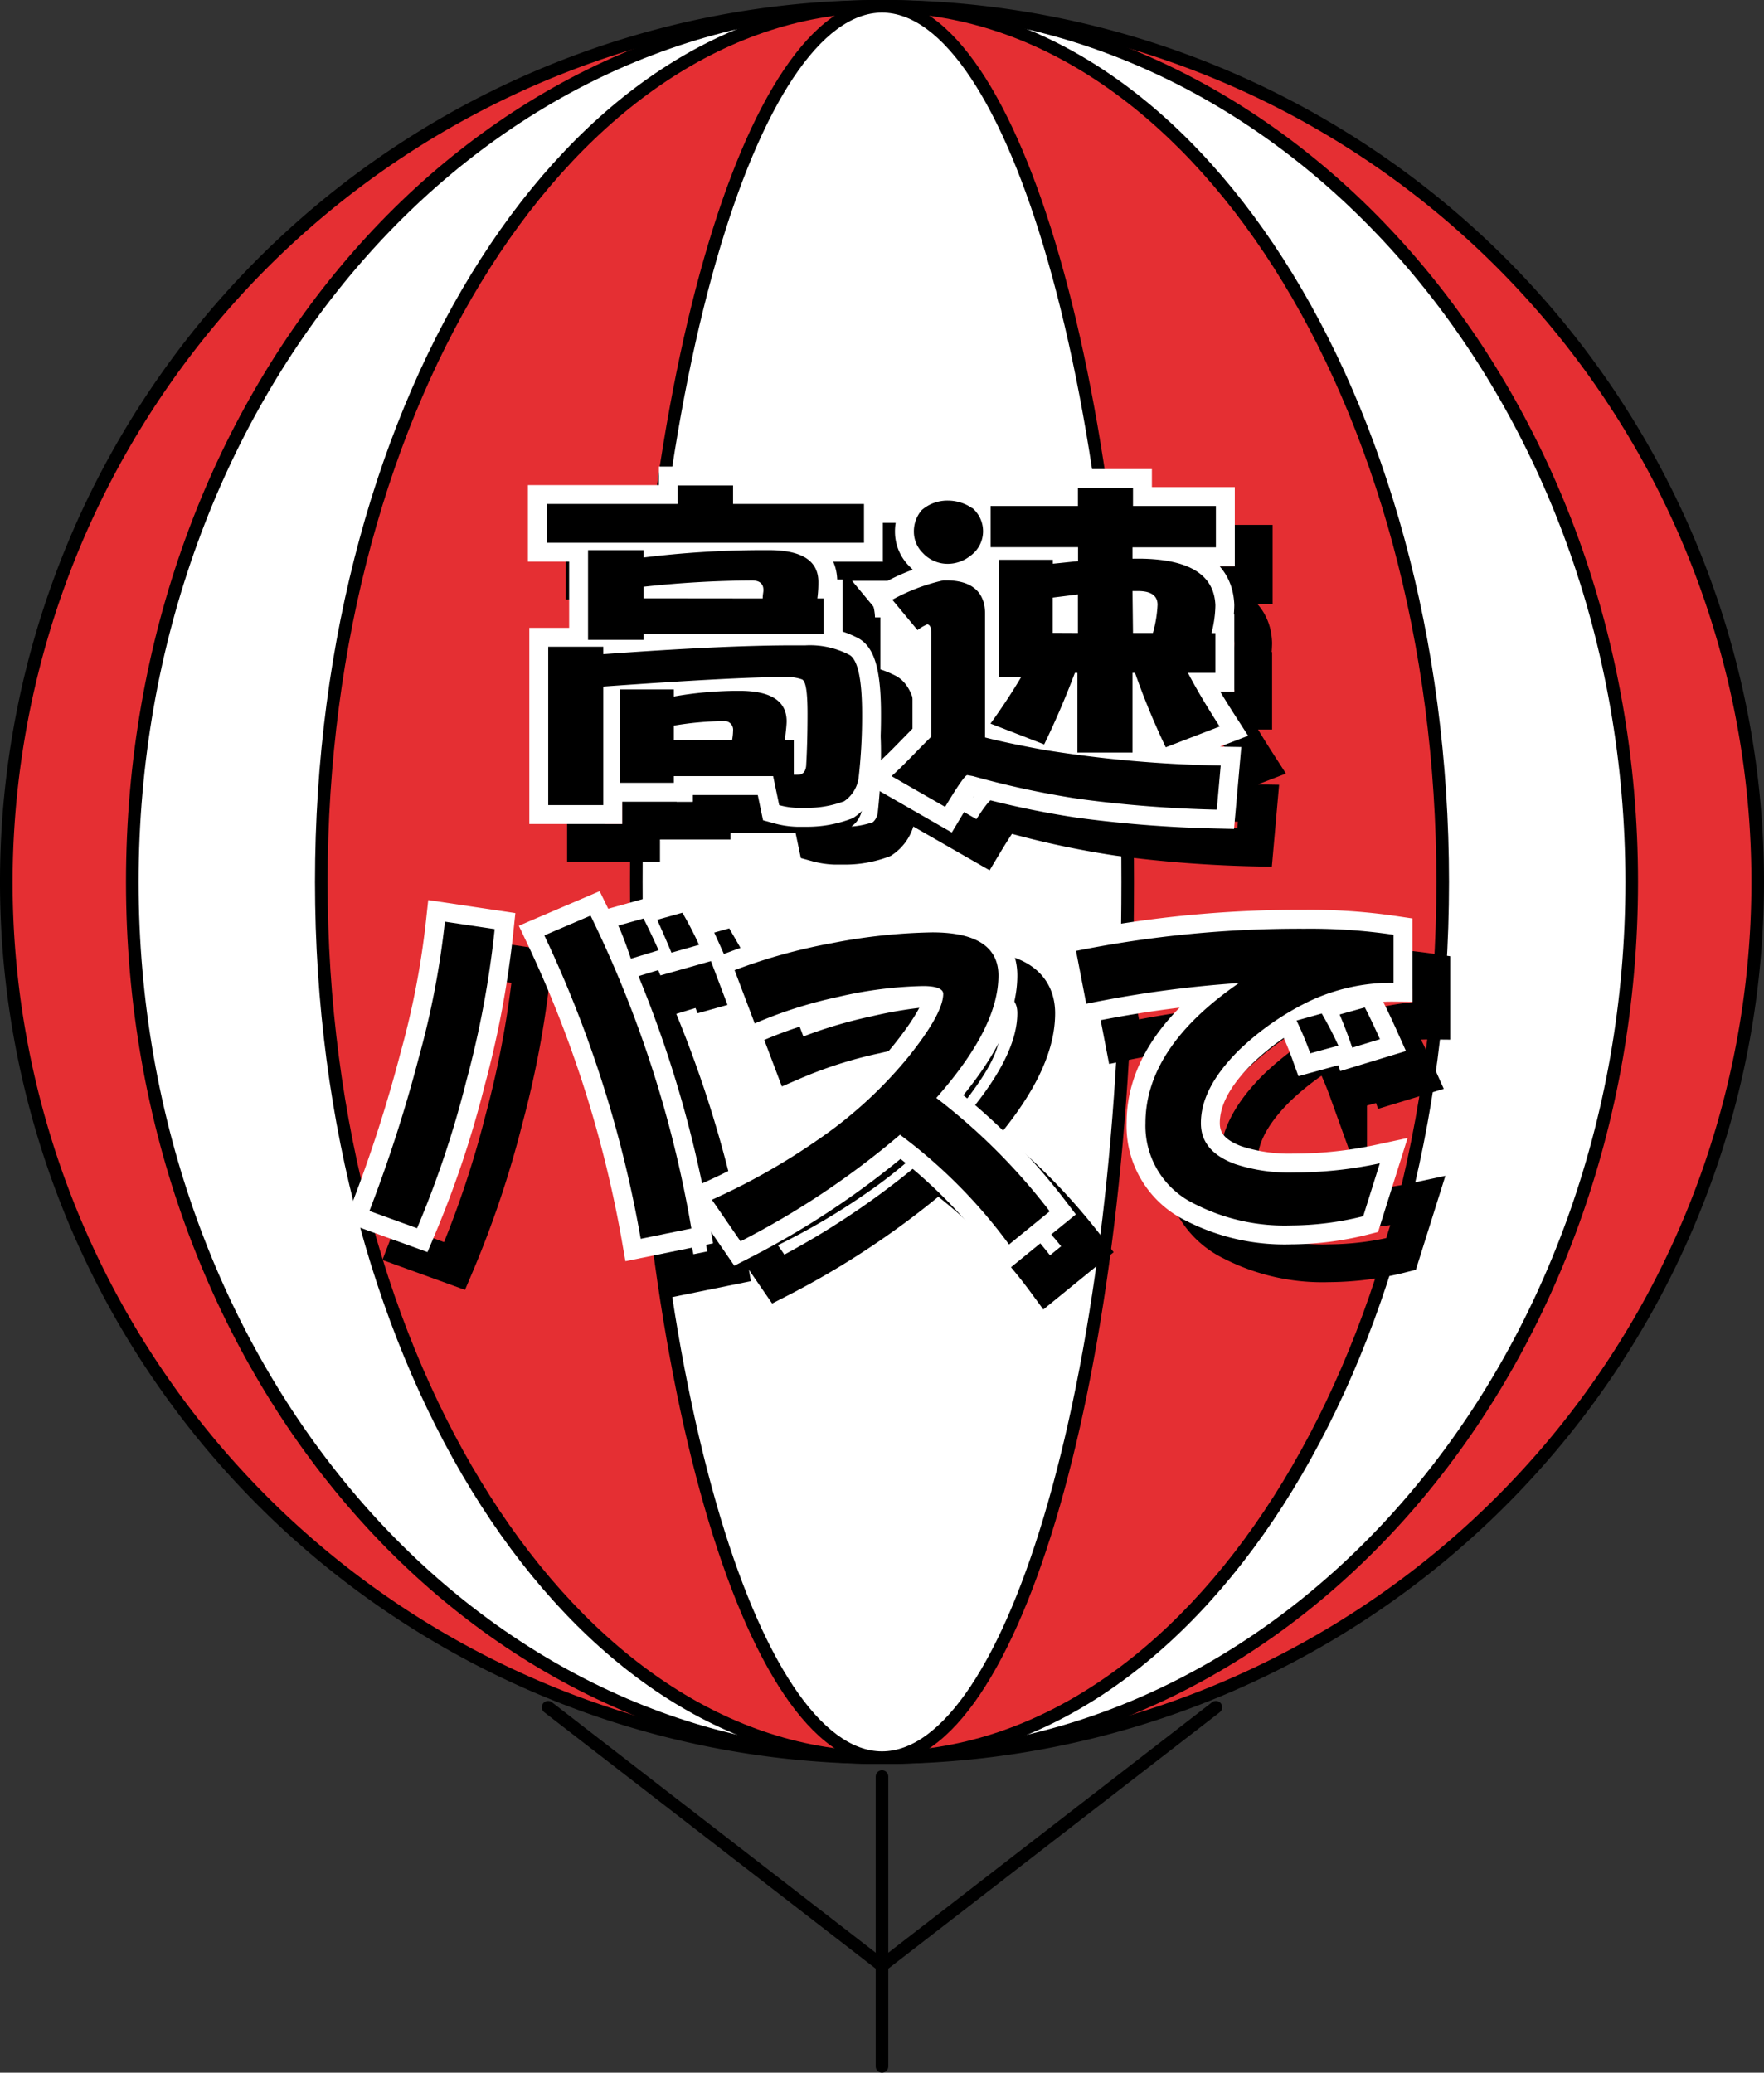
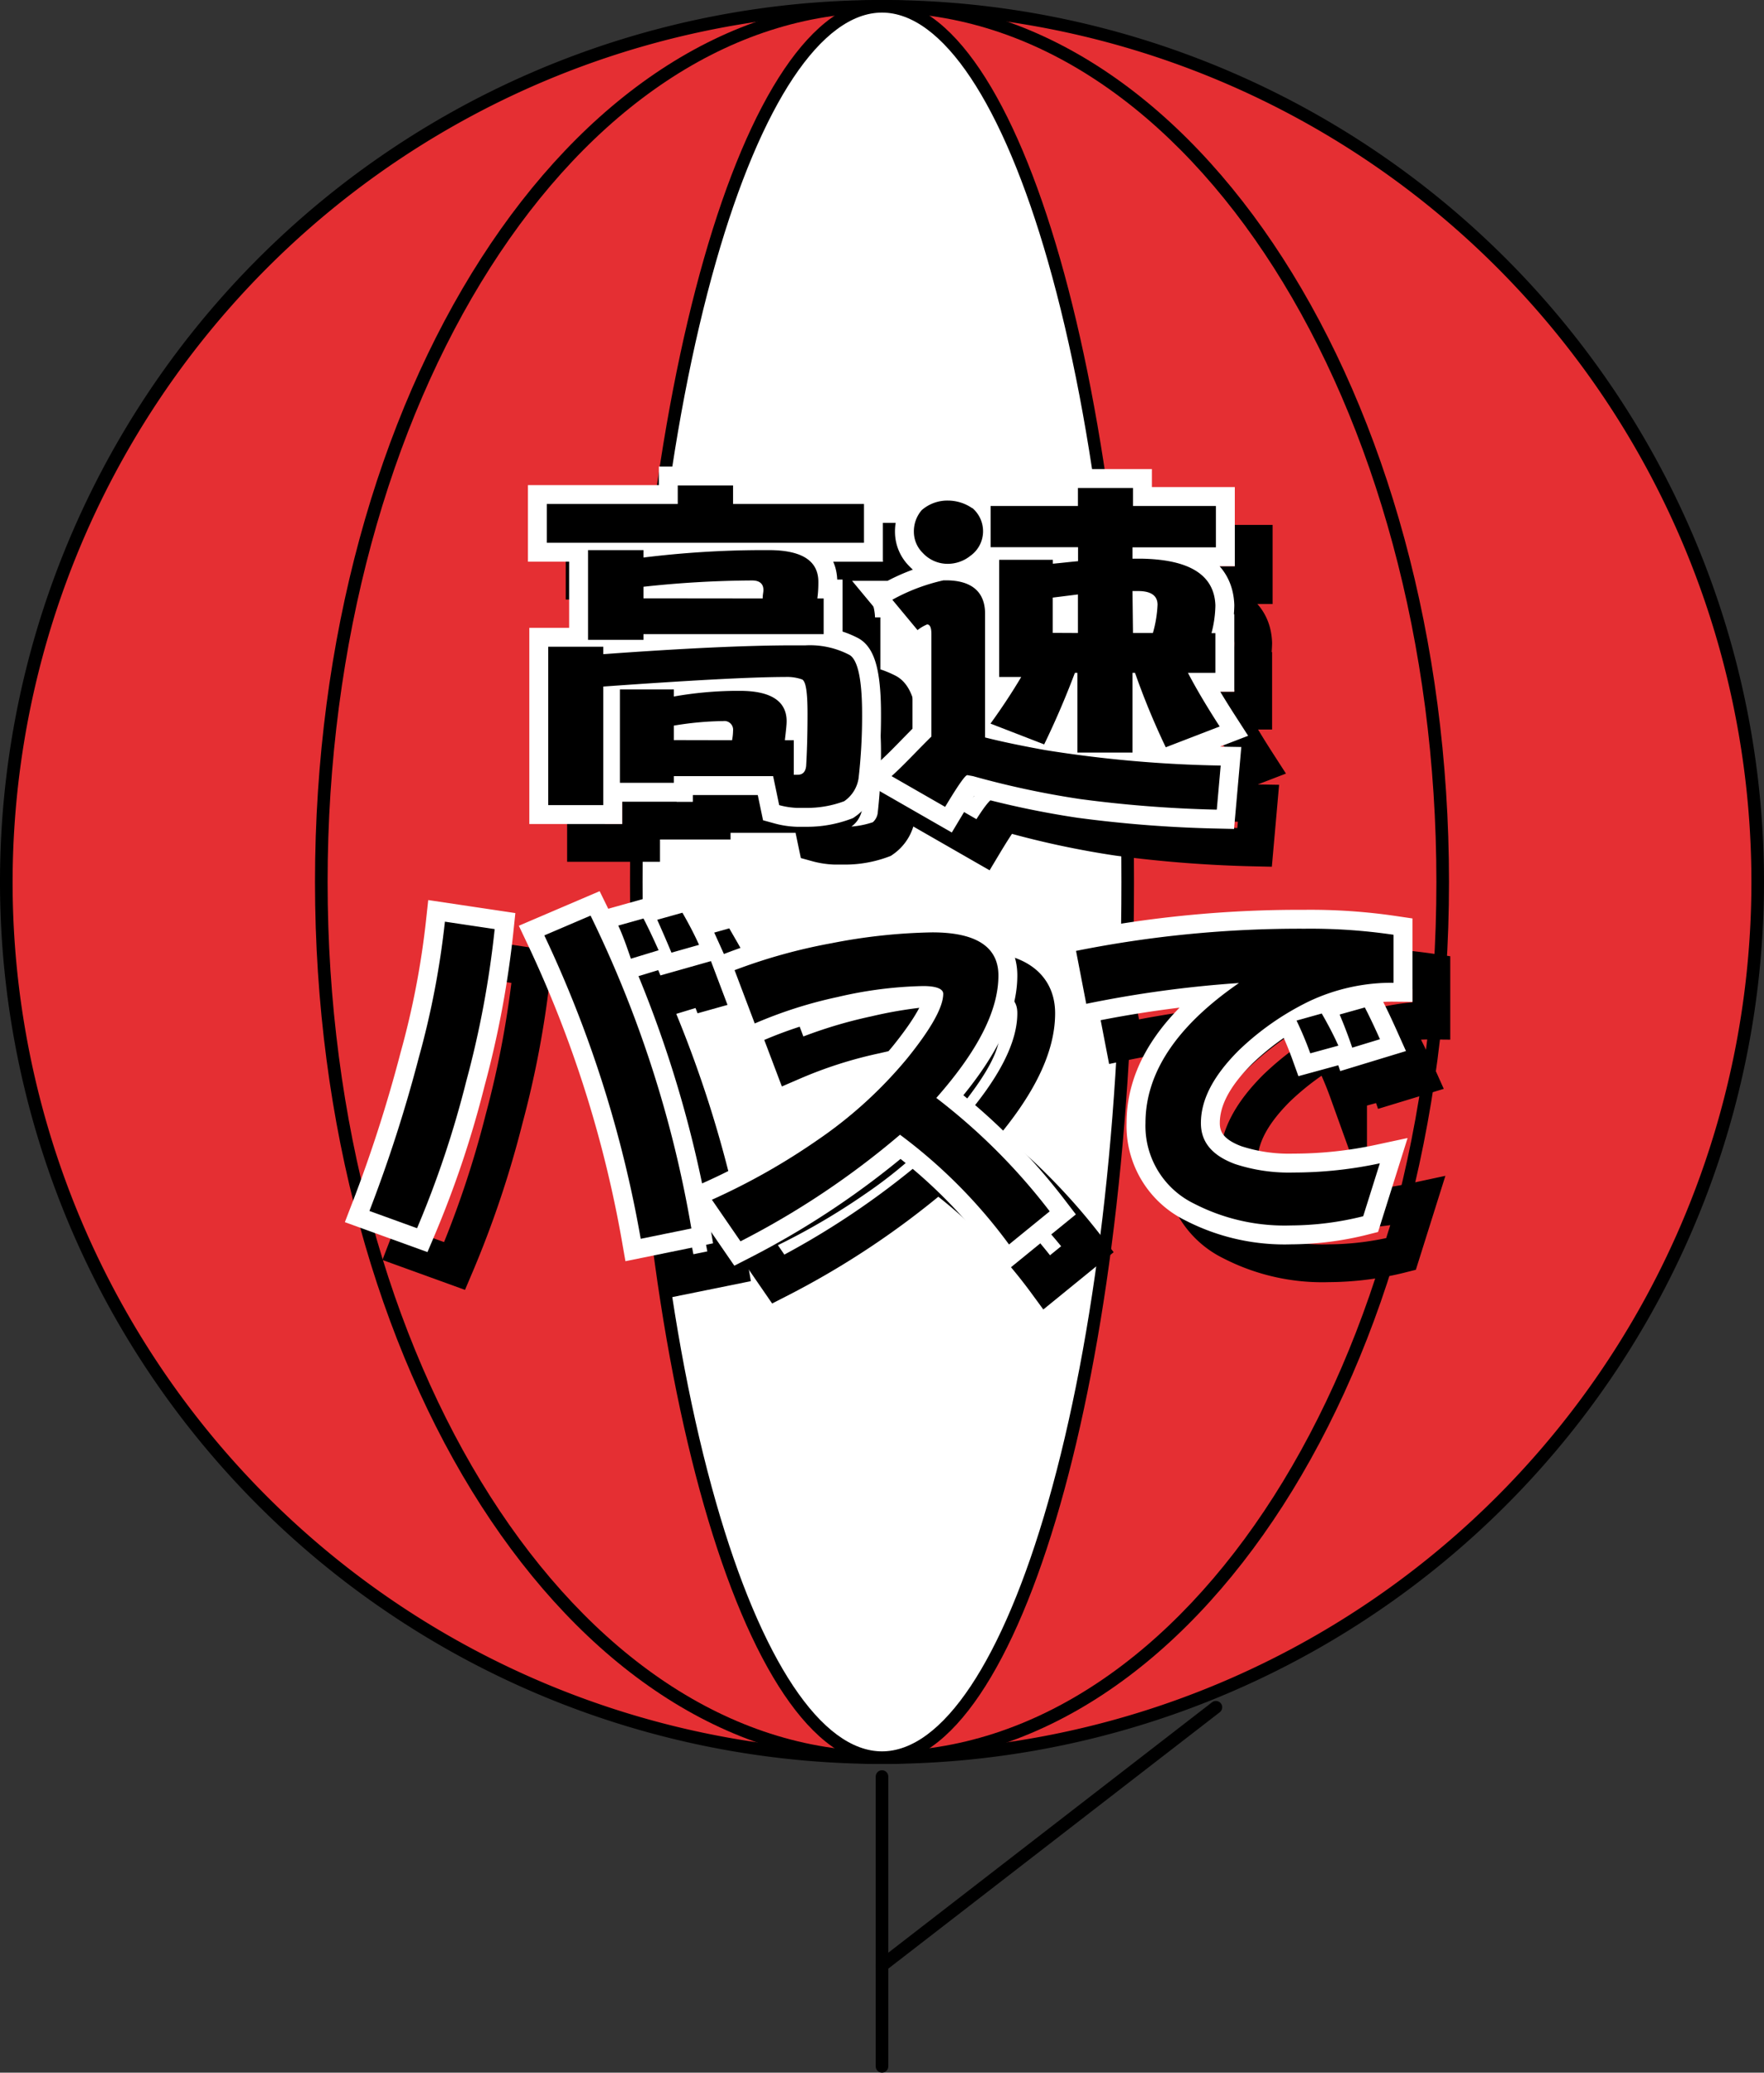
<svg xmlns="http://www.w3.org/2000/svg" xmlns:xlink="http://www.w3.org/1999/xlink" viewBox="0 0 140 164.5">
  <rect x="0" y="0" width="140" height="164.5" fill="#333333" stroke="none" />
  <defs>
    <style>.cls-1{fill:#e52f33;}.cls-2{fill:#fff;}.cls-3,.cls-4,.cls-5{fill:none;stroke-linecap:round;}.cls-3,.cls-4{stroke:#000;}.cls-3{stroke-linejoin:round;}.cls-4,.cls-5{stroke-miterlimit:10;stroke-width:3px;}.cls-5{stroke:#fff;}</style>
    <symbol id="アドバルーン" data-name="アドバルーン" viewBox="0 0 140 164.5">
      <path class="cls-1" d="M70,139.5A69.5,69.5,0,1,1,139.5,70,69.58,69.58,0,0,1,70,139.5Z" />
      <path d="M70,1A69,69,0,1,1,1,70,69.08,69.08,0,0,1,70,1m0-1a70,70,0,1,0,70,70A70,70,0,0,0,70,0Z" />
-       <path class="cls-2" d="M70,139.5c-32.81,0-59.5-31.18-59.5-69.5S37.19.5,70,.5,129.5,31.68,129.5,70,102.81,139.5,70,139.5Z" />
-       <path d="M70,1c32.53,0,59,31,59,69s-26.47,69-59,69S11,108,11,70,37.47,1,70,1m0-1C36.86,0,10,31.34,10,70s26.86,70,60,70,60-31.34,60-70S103.14,0,70,0Z" />
      <path class="cls-1" d="M70,139.5c-24.54,0-44.5-31.18-44.5-69.5S45.46.5,70,.5,114.5,31.68,114.5,70,94.54,139.5,70,139.5Z" />
      <path d="M70,1c24.26,0,44,31,44,69s-19.74,69-44,69S26,108,26,70,45.74,1,70,1m0-1C45.15,0,25,31.34,25,70s20.15,70,45,70,45-31.34,45-70S94.85,0,70,0Z" />
      <path class="cls-2" d="M70,139.5c-10.75,0-19.5-31.18-19.5-69.5S59.25.5,70,.5,89.5,31.68,89.5,70,80.75,139.5,70,139.5Z" />
      <path d="M70,1c4.79,0,9.59,7.21,13.18,19.78C86.93,33.91,89,51.39,89,70s-2.07,36.09-5.82,49.22C79.59,131.79,74.79,139,70,139s-9.59-7.21-13.18-19.78C53.07,106.09,51,88.61,51,70s2.07-36.09,5.82-49.22C60.41,8.21,65.21,1,70,1m0-1C59,0,50,31.34,50,70s9,70,20,70,20-31.34,20-70S81,0,70,0Z" />
      <line class="cls-3" x1="70" y1="164" x2="70" y2="141" />
-       <line class="cls-3" x1="70" y1="156" x2="43.5" y2="135.5" />
      <line class="cls-3" x1="70" y1="156" x2="96.5" y2="135.5" />
    </symbol>
  </defs>
  <title>btn_hbus</title>
  <g id="レイヤー_2" data-name="レイヤー 2">
    <g id="レイヤー_1-2" data-name="レイヤー 1">
      <use id="アドバルーン-3" data-name="アドバルーン" width="140" height="164.5" xlink:href="#アドバルーン" />
      <path class="cls-4" d="M61.18,41.53V43H71.57v3.08H46.4V43H56.79V41.53Zm-10.3,12.8v.59c6.19-.45,11.23-.7,15.12-.7h.92a6.77,6.77,0,0,1,3.5.76c.67.39,1,2,1,4.68a43.3,43.3,0,0,1-.28,5.12A2.7,2.7,0,0,1,70,66.59a8.36,8.36,0,0,1-3,.53h-.73a6.18,6.18,0,0,1-1.43-.22l-.48-2.3H56.48v.53H52.2V57.72h4.28v.56a29.68,29.68,0,0,1,4.84-.45h.39c2.46,0,3.72.81,3.72,2.41,0,.31-.06.81-.14,1.51H66v2.74h.31c.39,0,.62-.22.67-.7.06-1,.11-2.38.11-4.14s-.14-2.55-.42-2.72a3.55,3.55,0,0,0-1.34-.2q-3.86,0-14.45.76V66.9H46.51V54.33Zm3.19-7.67v.59a78.14,78.14,0,0,1,9.27-.59H64q3.95,0,3.95,2.52c0,.28,0,.7-.08,1.32h.5v2.83H54.07v.45h-4.4V46.66Zm9.46,3.84c0-.28.06-.5.06-.67,0-.5-.31-.76-.9-.76a82.45,82.45,0,0,0-8.62.5v.92ZM61.1,61.75a4.33,4.33,0,0,0,.08-.76.69.69,0,0,0-.78-.76,25.15,25.15,0,0,0-3.92.36v1.15Z" />
      <path class="cls-4" d="M81.18,51.7v9.83c1.34.34,2.94.67,4.76,1a98.13,98.13,0,0,0,13.94,1.23l-.31,3.5a98.22,98.22,0,0,1-10.84-.84,70.11,70.11,0,0,1-8.51-1.82l-.45-.08q-.25,0-1.76,2.52L73.76,64.6c1-.9,2-2,3.16-3.14V53.32q0-.76-.34-.76a3.21,3.21,0,0,0-.76.45l-2-2.41a15.09,15.09,0,0,1,4.06-1.54h.2C80.14,49.06,81.18,50,81.18,51.7Zm-1-8.37a2.42,2.42,0,0,1,.84,1.9,2.39,2.39,0,0,1-1,1.88,2.88,2.88,0,0,1-1.79.64,2.69,2.69,0,0,1-2-.87,2.36,2.36,0,0,1-.7-1.65,2.58,2.58,0,0,1,.62-1.74,3.09,3.09,0,0,1,2.13-.76A3.39,3.39,0,0,1,80.14,43.32Zm8.37-.17V41.73h4.37v1.43h6.58v3.28H92.88v.9h.67c3.86.06,5.82,1.29,5.91,3.7a9.16,9.16,0,0,1-.31,2.21h.31V56.4H97.28c.7,1.34,1.54,2.74,2.52,4.26l-4.28,1.65a59.19,59.19,0,0,1-2.44-5.91h-.2v6.33H88.51V56.4h-.2c-.78,2.07-1.6,3.95-2.44,5.68l-4.26-1.65q1.34-1.85,2.44-3.7H82.3v-9.3h4.26v.31c.67-.06,1.32-.14,2-.2V46.43H81.62V43.16Zm0,10.08V50.18l-2,.25v2.8Zm4.37,0H94.5A9.73,9.73,0,0,0,94.87,51c0-.73-.53-1.09-1.54-1.09h-.45Z" />
      <path class="cls-4" d="M40,88.83a79.5,79.5,0,0,1-3.92,11.65l-3.78-1.37a113.37,113.37,0,0,0,3.92-12.18,67.24,67.24,0,0,0,2.07-10.78l3.95.59A77,77,0,0,1,40,88.83Zm13.83,12.49A94.15,94.15,0,0,0,46.2,77.24l3.67-1.57a91.45,91.45,0,0,1,8,24.83Zm-.78-22.23c-.34-1-.64-1.85-1-2.63l2-.56c.42.81.81,1.65,1.2,2.52Zm3.22-.48C56,77.91,55.61,77,55.16,76l2-.56c.45.78.9,1.62,1.32,2.55Z" />
      <path class="cls-4" d="M83.08,101.77a41.15,41.15,0,0,0-8.65-8.71,65.46,65.46,0,0,1-12.66,8.46l-2.27-3.3a52.11,52.11,0,0,0,8.37-4.73A34.33,34.33,0,0,0,75,87q2.85-3.53,2.86-5.12c0-.39-.53-.62-1.6-.62a32.31,32.31,0,0,0-6.78.87,35,35,0,0,0-6.58,2.1L61.3,80A43.82,43.82,0,0,1,69,77.86,44.84,44.84,0,0,1,77,77c3.47,0,5.24,1.15,5.24,3.42,0,2.8-1.65,6-4.93,9.72a48.23,48.23,0,0,1,9,9Z" />
      <path class="cls-4" d="M106.88,82.48a21.78,21.78,0,0,0-5.57,3.89c-2,2-3,3.89-3,5.77,0,1.51.9,2.58,2.72,3.25a13.67,13.67,0,0,0,4.62.67,32.69,32.69,0,0,0,6.86-.73l-1.32,4.2a23.92,23.92,0,0,1-5.74.73,15.67,15.67,0,0,1-7.7-1.74,6.86,6.86,0,0,1-3.84-6.38q0-6,7.42-11.12a90.45,90.45,0,0,0-12.12,1.65l-.81-4.2a90.19,90.19,0,0,1,18.14-1.76,45,45,0,0,1,7.06.48V81A15.34,15.34,0,0,0,106.88,82.48Zm.11,4.12A27.42,27.42,0,0,0,105.9,84l2-.56c.45.78.9,1.62,1.32,2.55Zm3.33-.45c-.34-1-.67-1.85-1-2.63l2-.56c.42.81.81,1.65,1.2,2.52Z" />
      <path class="cls-5" d="M58.18,38.53V40H68.57v3.08H43.4V40H53.79V38.53Zm-10.3,12.8v.59c6.19-.45,11.23-.7,15.12-.7h.92a6.77,6.77,0,0,1,3.5.76c.67.39,1,2,1,4.68a43.3,43.3,0,0,1-.28,5.12A2.7,2.7,0,0,1,67,63.59a8.36,8.36,0,0,1-3,.53h-.73a6.18,6.18,0,0,1-1.43-.22l-.48-2.3H53.48v.53H49.2V54.72h4.28v.56a29.68,29.68,0,0,1,4.84-.45h.39c2.46,0,3.72.81,3.72,2.41,0,.31-.06.81-.14,1.51H63v2.74h.31c.39,0,.62-.22.67-.7.06-1,.11-2.38.11-4.14s-.14-2.55-.42-2.72a3.55,3.55,0,0,0-1.34-.2q-3.86,0-14.45.76V63.9H43.51V51.33Zm3.19-7.67v.59a78.14,78.14,0,0,1,9.27-.59H61q3.95,0,3.95,2.52c0,.28,0,.7-.08,1.32h.5v2.83H51.07v.45h-4.4V43.66Zm9.46,3.84c0-.28.06-.5.06-.67,0-.5-.31-.76-.9-.76a82.45,82.45,0,0,0-8.62.5v.92ZM58.1,58.75a4.33,4.33,0,0,0,.08-.76.69.69,0,0,0-.78-.76,25.15,25.15,0,0,0-3.92.36v1.15Z" />
      <path class="cls-5" d="M78.18,48.7v9.83c1.34.34,2.94.67,4.76,1a98.13,98.13,0,0,0,13.94,1.23l-.31,3.5a98.22,98.22,0,0,1-10.84-.84,70.11,70.11,0,0,1-8.51-1.82l-.45-.08q-.25,0-1.76,2.52L70.76,61.6c1-.9,2-2,3.16-3.14V50.32q0-.76-.34-.76a3.21,3.21,0,0,0-.76.45l-2-2.41a15.09,15.09,0,0,1,4.06-1.54h.2C77.14,46.06,78.18,47,78.18,48.7Zm-1-8.37a2.42,2.42,0,0,1,.84,1.9,2.39,2.39,0,0,1-1,1.88,2.88,2.88,0,0,1-1.79.64,2.69,2.69,0,0,1-2-.87,2.36,2.36,0,0,1-.7-1.65,2.58,2.58,0,0,1,.62-1.74,3.09,3.09,0,0,1,2.13-.76A3.39,3.39,0,0,1,77.14,40.32Zm8.37-.17V38.73h4.37v1.43h6.58v3.28H89.88v.9h.67c3.86.06,5.82,1.29,5.91,3.7a9.16,9.16,0,0,1-.31,2.21h.31V53.4H94.28c.7,1.34,1.54,2.74,2.52,4.26l-4.28,1.65a59.19,59.19,0,0,1-2.44-5.91h-.2v6.33H85.51V53.4h-.2c-.78,2.07-1.6,3.95-2.44,5.68l-4.26-1.65q1.34-1.85,2.44-3.7H79.3v-9.3h4.26v.31c.67-.06,1.32-.14,2-.2V43.43H78.62V40.16Zm0,10.08V47.18l-2,.25v2.8Zm4.37,0H91.5A9.73,9.73,0,0,0,91.87,48c0-.73-.53-1.09-1.54-1.09h-.45Z" />
      <path class="cls-5" d="M37,85.83A79.5,79.5,0,0,1,33.1,97.48l-3.78-1.37a113.37,113.37,0,0,0,3.92-12.18,67.24,67.24,0,0,0,2.07-10.78l3.95.59A77,77,0,0,1,37,85.83ZM50.85,98.32A94.15,94.15,0,0,0,43.2,74.24l3.67-1.57a91.45,91.45,0,0,1,8,24.83Zm-.78-22.23c-.34-1-.64-1.85-1-2.63l2-.56c.42.81.81,1.65,1.2,2.52Zm3.22-.48C53,74.91,52.61,74,52.16,73l2-.56c.45.78.9,1.62,1.32,2.55Z" />
      <path class="cls-5" d="M80.08,98.77a41.15,41.15,0,0,0-8.65-8.71,65.46,65.46,0,0,1-12.66,8.46l-2.27-3.3a52.11,52.11,0,0,0,8.37-4.73A34.33,34.33,0,0,0,72,84q2.85-3.53,2.86-5.12c0-.39-.53-.62-1.6-.62a32.31,32.31,0,0,0-6.78.87,35,35,0,0,0-6.58,2.1L58.3,77A43.82,43.82,0,0,1,66,74.86,44.84,44.84,0,0,1,74,74c3.47,0,5.24,1.15,5.24,3.42,0,2.8-1.65,6-4.93,9.72a48.23,48.23,0,0,1,9,9Z" />
      <path class="cls-5" d="M103.88,79.48a21.78,21.78,0,0,0-5.57,3.89c-2,2-3,3.89-3,5.77,0,1.51.9,2.58,2.72,3.25a13.67,13.67,0,0,0,4.62.67,32.69,32.69,0,0,0,6.86-.73l-1.32,4.2a23.92,23.92,0,0,1-5.74.73,15.67,15.67,0,0,1-7.7-1.74,6.86,6.86,0,0,1-3.84-6.38q0-6,7.42-11.12a90.45,90.45,0,0,0-12.12,1.65l-.81-4.2a90.19,90.19,0,0,1,18.14-1.76,45,45,0,0,1,7.06.48V78A15.34,15.34,0,0,0,103.88,79.48Zm.11,4.12A27.42,27.42,0,0,0,102.9,81l2-.56c.45.78.9,1.62,1.32,2.55Zm3.33-.45c-.34-1-.67-1.85-1-2.63l2-.56c.42.81.81,1.65,1.2,2.52Z" />
      <path d="M58.18,38.53V40H68.57v3.08H43.4V40H53.79V38.53Zm-10.3,12.8v.59c6.19-.45,11.23-.7,15.12-.7h.92a6.77,6.77,0,0,1,3.5.76c.67.39,1,2,1,4.68a43.3,43.3,0,0,1-.28,5.12A2.7,2.7,0,0,1,67,63.59a8.36,8.36,0,0,1-3,.53h-.73a6.18,6.18,0,0,1-1.43-.22l-.48-2.3H53.48v.53H49.2V54.72h4.28v.56a29.68,29.68,0,0,1,4.84-.45h.39c2.46,0,3.72.81,3.72,2.41,0,.31-.06.81-.14,1.51H63v2.74h.31c.39,0,.62-.22.67-.7.06-1,.11-2.38.11-4.14s-.14-2.55-.42-2.72a3.55,3.55,0,0,0-1.34-.2q-3.86,0-14.45.76V63.9H43.51V51.33Zm3.19-7.67v.59a78.14,78.14,0,0,1,9.27-.59H61q3.95,0,3.95,2.52c0,.28,0,.7-.08,1.32h.5v2.83H51.07v.45h-4.4V43.66Zm9.46,3.84c0-.28.06-.5.06-.67,0-.5-.31-.76-.9-.76a82.45,82.45,0,0,0-8.62.5v.92ZM58.1,58.75a4.33,4.33,0,0,0,.08-.76.69.69,0,0,0-.78-.76,25.15,25.15,0,0,0-3.92.36v1.15Z" />
      <path d="M78.18,48.7v9.83c1.34.34,2.94.67,4.76,1a98.13,98.13,0,0,0,13.94,1.23l-.31,3.5a98.22,98.22,0,0,1-10.84-.84,70.11,70.11,0,0,1-8.51-1.82l-.45-.08q-.25,0-1.76,2.52L70.76,61.6c1-.9,2-2,3.16-3.14V50.32q0-.76-.34-.76a3.21,3.21,0,0,0-.76.45l-2-2.41a15.09,15.09,0,0,1,4.06-1.54h.2C77.14,46.06,78.18,47,78.18,48.7Zm-1-8.37a2.42,2.42,0,0,1,.84,1.9,2.39,2.39,0,0,1-1,1.88,2.88,2.88,0,0,1-1.79.64,2.69,2.69,0,0,1-2-.87,2.36,2.36,0,0,1-.7-1.65,2.58,2.58,0,0,1,.62-1.74,3.09,3.09,0,0,1,2.13-.76A3.39,3.39,0,0,1,77.14,40.32Zm8.37-.17V38.73h4.37v1.43h6.58v3.28H89.88v.9h.67c3.86.06,5.82,1.29,5.91,3.7a9.16,9.16,0,0,1-.31,2.21h.31V53.4H94.28c.7,1.34,1.54,2.74,2.52,4.26l-4.28,1.65a59.19,59.19,0,0,1-2.44-5.91h-.2v6.33H85.51V53.4h-.2c-.78,2.07-1.6,3.95-2.44,5.68l-4.26-1.65q1.34-1.85,2.44-3.7H79.3v-9.3h4.26v.31c.67-.06,1.32-.14,2-.2V43.43H78.62V40.16Zm0,10.08V47.18l-2,.25v2.8Zm4.37,0H91.5A9.73,9.73,0,0,0,91.87,48c0-.73-.53-1.09-1.54-1.09h-.45Z" />
      <path d="M37,85.83A79.5,79.5,0,0,1,33.1,97.48l-3.78-1.37a113.37,113.37,0,0,0,3.92-12.18,67.24,67.24,0,0,0,2.07-10.78l3.95.59A77,77,0,0,1,37,85.83ZM50.85,98.32A94.15,94.15,0,0,0,43.2,74.24l3.67-1.57a91.45,91.45,0,0,1,8,24.83Zm-.78-22.23c-.34-1-.64-1.85-1-2.63l2-.56c.42.81.81,1.65,1.2,2.52Zm3.22-.48C53,74.91,52.61,74,52.16,73l2-.56c.45.78.9,1.62,1.32,2.55Z" />
      <path d="M80.08,98.77a41.15,41.15,0,0,0-8.65-8.71,65.46,65.46,0,0,1-12.66,8.46l-2.27-3.3a52.11,52.11,0,0,0,8.37-4.73A34.33,34.33,0,0,0,72,84q2.85-3.53,2.86-5.12c0-.39-.53-.62-1.6-.62a32.31,32.31,0,0,0-6.78.87,35,35,0,0,0-6.58,2.1L58.3,77A43.82,43.82,0,0,1,66,74.86,44.84,44.84,0,0,1,74,74c3.47,0,5.24,1.15,5.24,3.42,0,2.8-1.65,6-4.93,9.72a48.23,48.23,0,0,1,9,9Z" />
      <path d="M103.88,79.48a21.78,21.78,0,0,0-5.57,3.89c-2,2-3,3.89-3,5.77,0,1.51.9,2.58,2.72,3.25a13.67,13.67,0,0,0,4.62.67,32.69,32.69,0,0,0,6.86-.73l-1.32,4.2a23.92,23.92,0,0,1-5.74.73,15.67,15.67,0,0,1-7.7-1.74,6.86,6.86,0,0,1-3.84-6.38q0-6,7.42-11.12a90.45,90.45,0,0,0-12.12,1.65l-.81-4.2a90.19,90.19,0,0,1,18.14-1.76,45,45,0,0,1,7.06.48V78A15.34,15.34,0,0,0,103.88,79.48Zm.11,4.12A27.42,27.42,0,0,0,102.9,81l2-.56c.45.78.9,1.62,1.32,2.55Zm3.33-.45c-.34-1-.67-1.85-1-2.63l2-.56c.42.81.81,1.65,1.2,2.52Z" />
    </g>
  </g>
</svg>